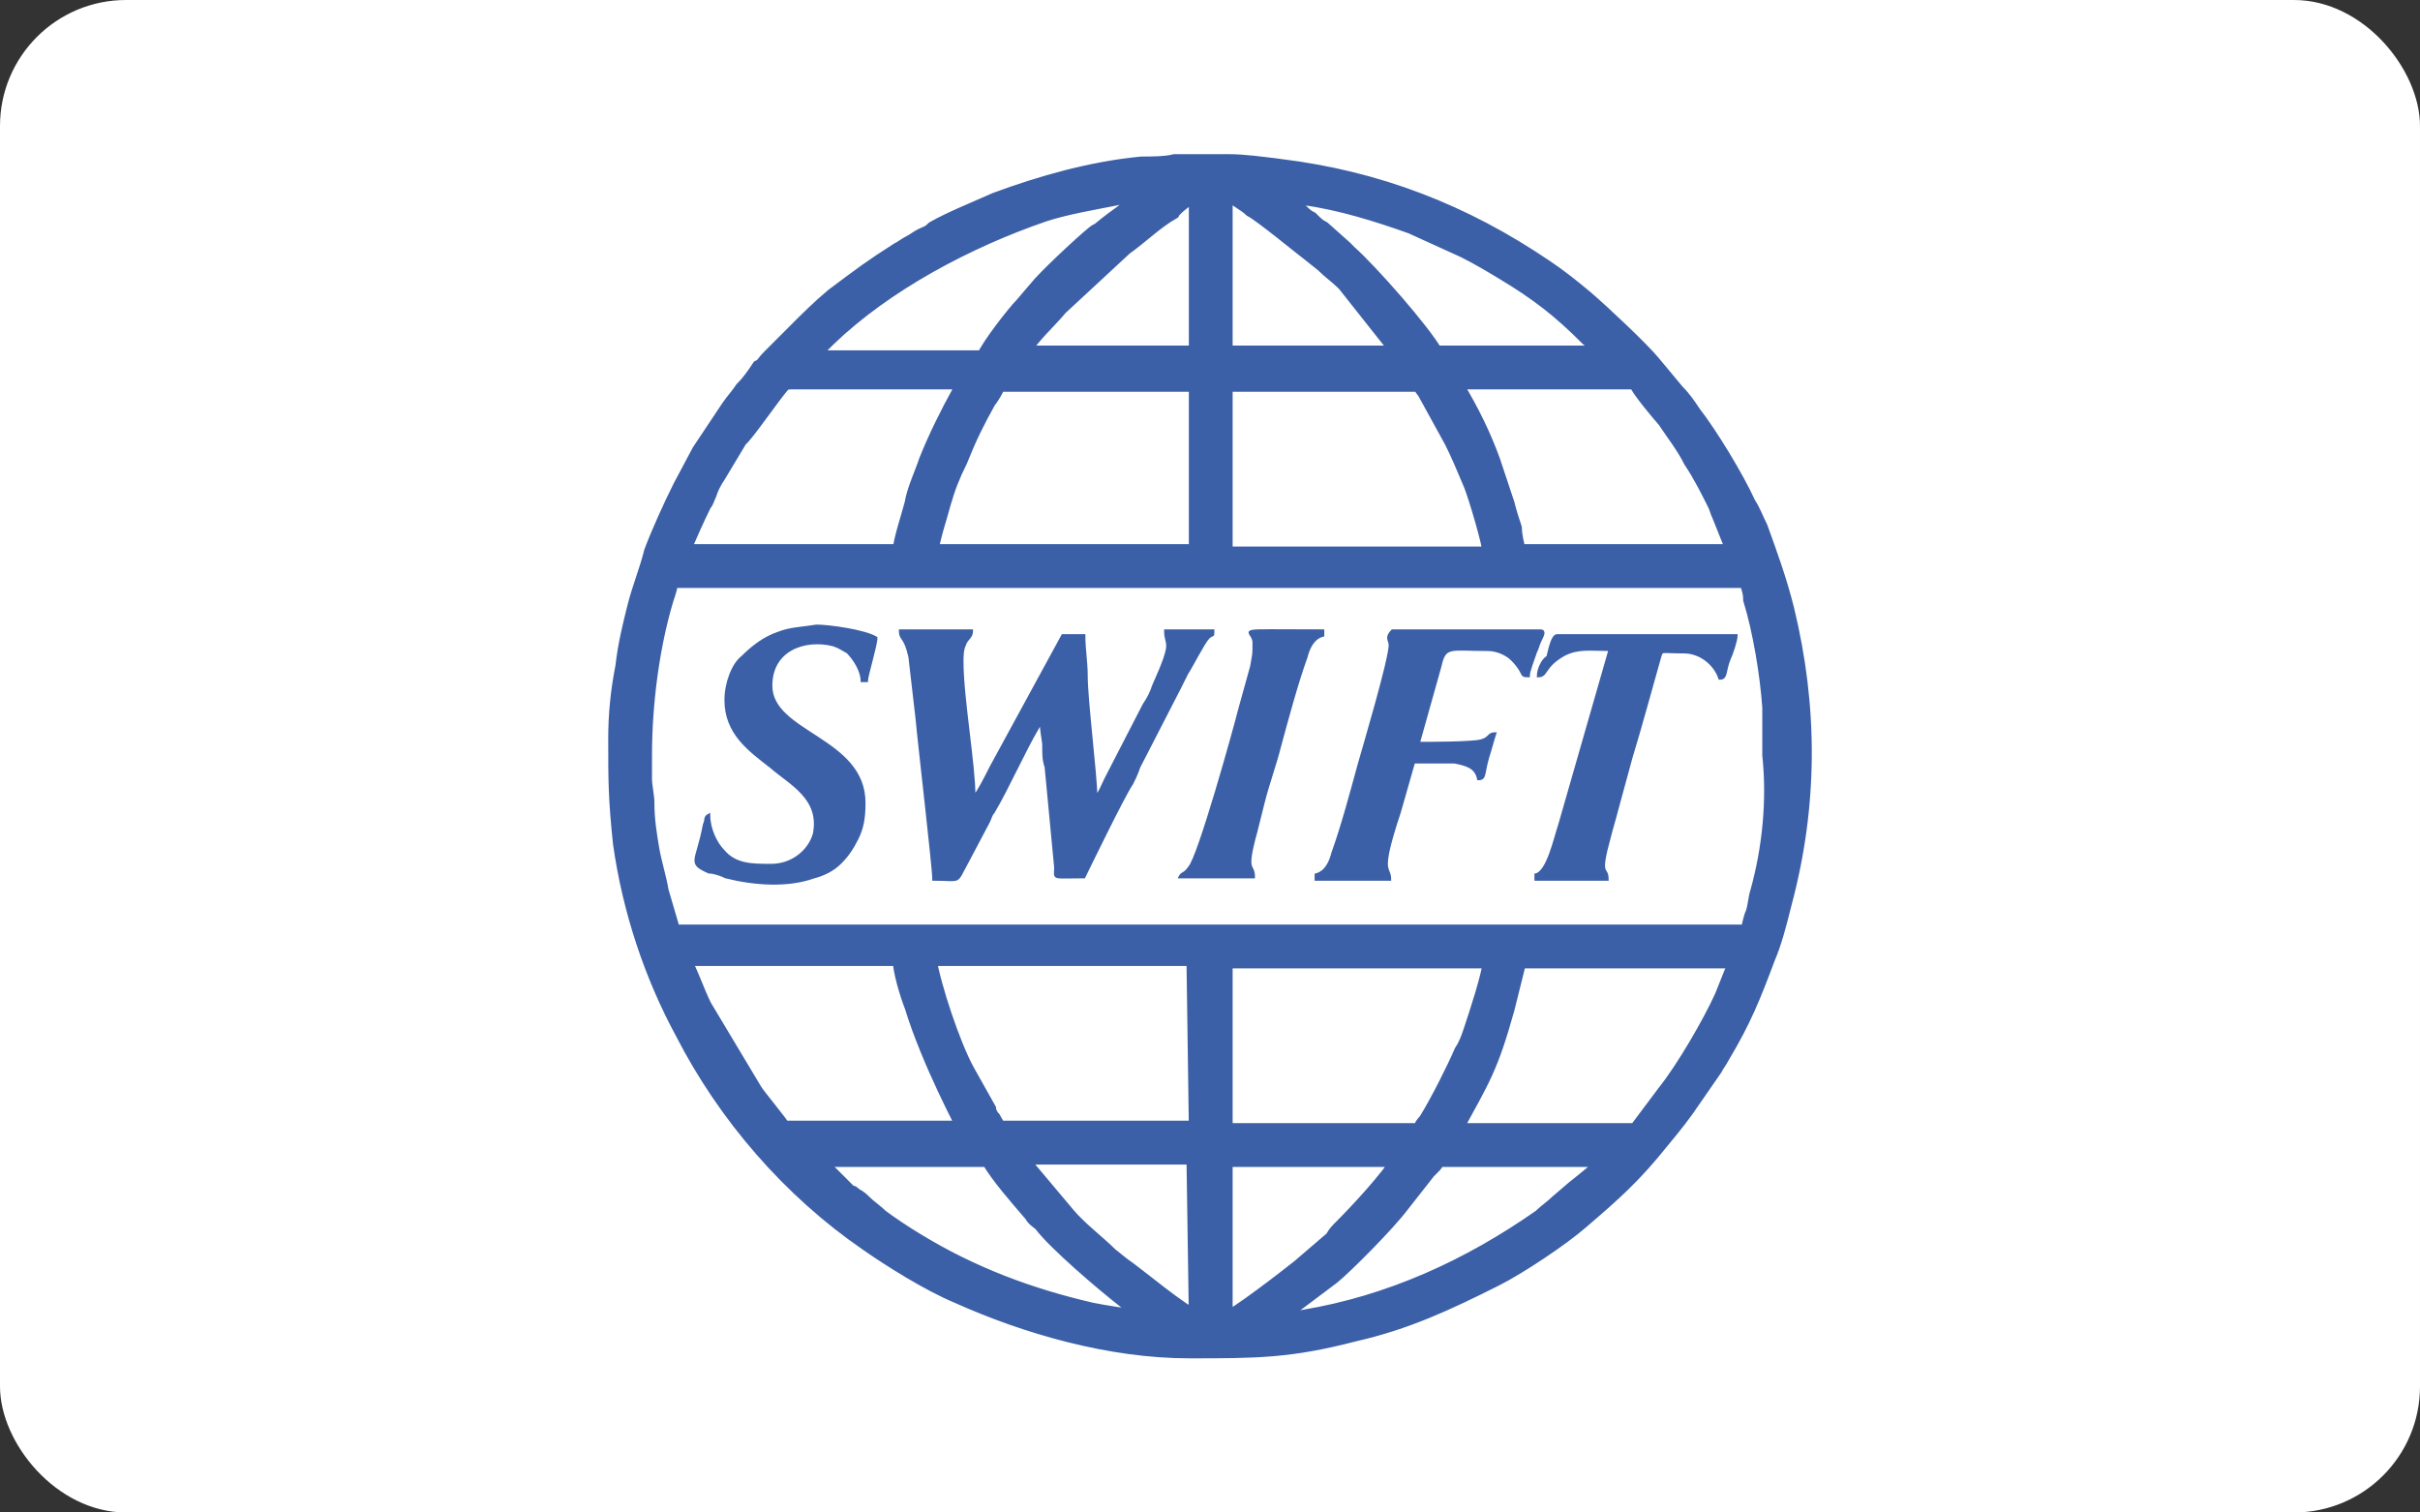
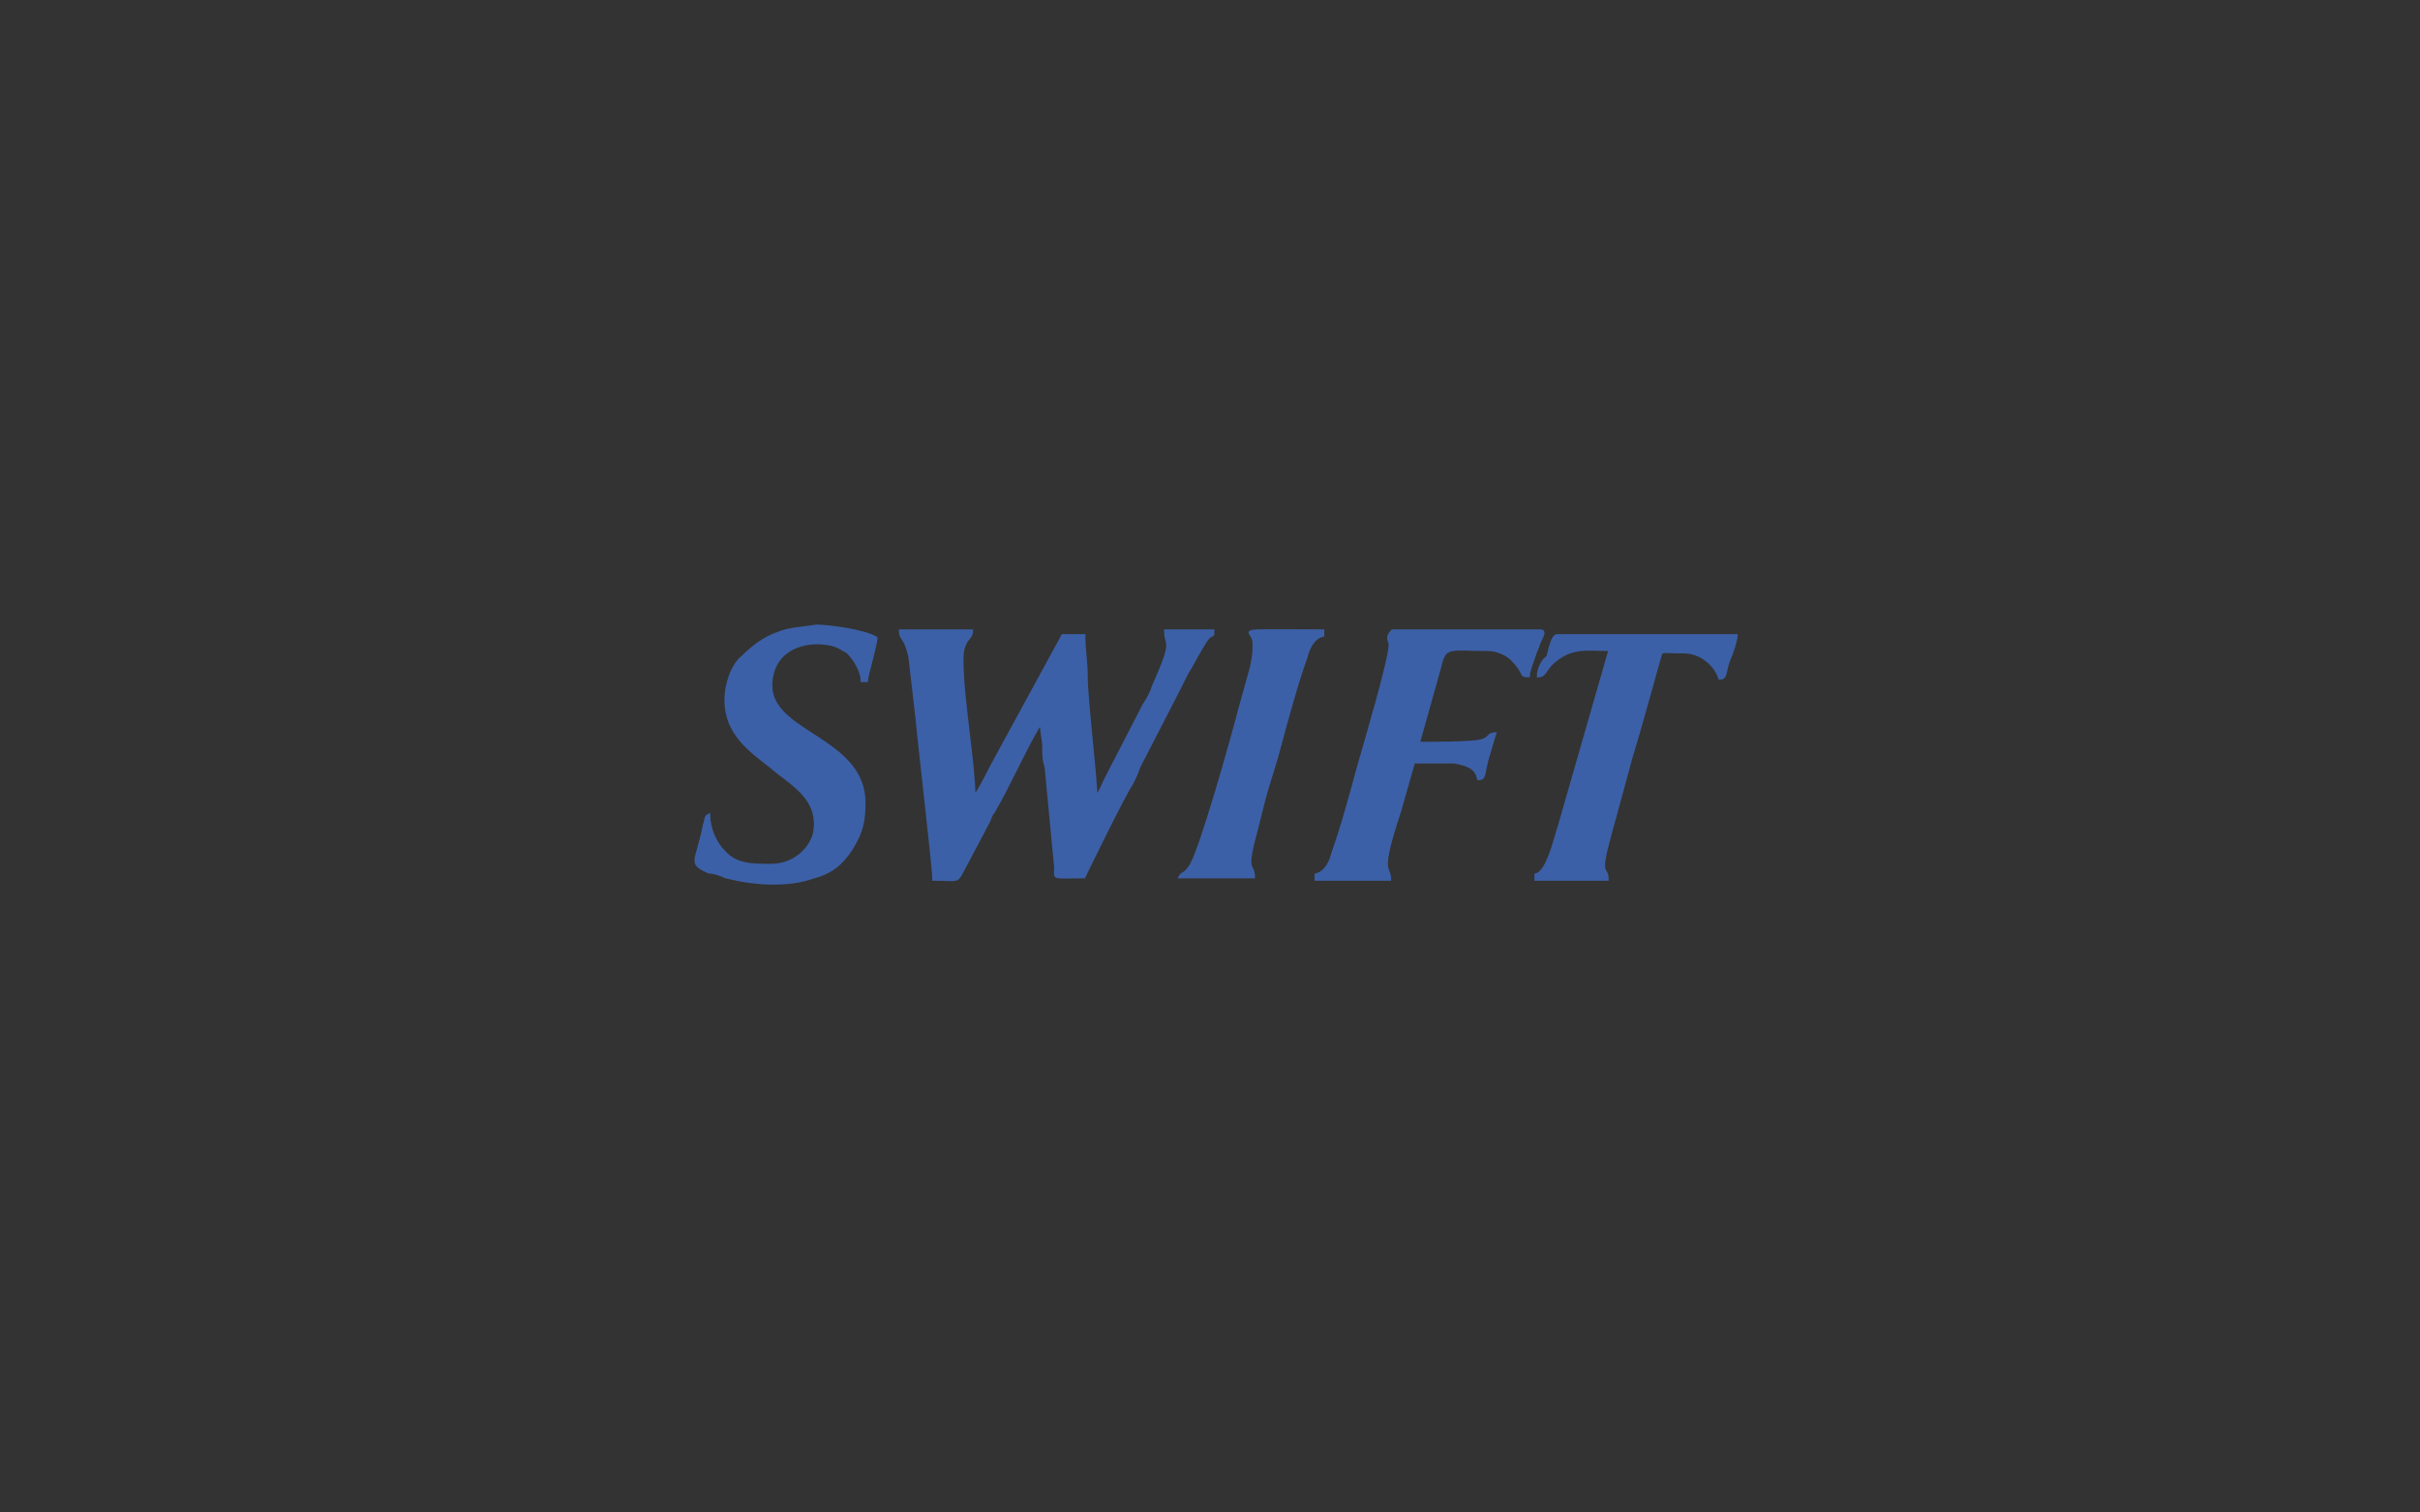
<svg xmlns="http://www.w3.org/2000/svg" width="96" height="60" viewBox="0 0 96 60" fill="none">
  <rect x="0" y="0" width="96" height="60" fill="#333333" stroke="none" />
-   <rect width="96" height="60" rx="5" fill="white" />
  <mask id="path-2-outside-1_1131_373" maskUnits="userSpaceOnUse" x="23.428" y="5.415" width="49" height="49" fill="black">
-     <rect fill="white" x="23.428" y="5.415" width="49" height="49" />
-     <path d="M70.873 24.163C70.588 23.024 70.209 21.98 69.83 20.936C69.641 20.556 69.546 20.272 69.356 19.987C68.882 18.943 67.84 17.235 67.176 16.381C66.987 16.096 66.797 15.811 66.513 15.526L65.565 14.387C65.091 13.818 63.574 12.394 62.911 11.825C62.342 11.35 61.868 10.971 61.299 10.591C58.077 8.408 54.664 7.079 50.778 6.605C50.02 6.51 49.356 6.415 48.693 6.415H46.608C46.228 6.51 45.66 6.51 45.281 6.51C43.29 6.7 41.3 7.269 39.499 7.934C38.646 8.313 37.698 8.693 37.034 9.072C36.845 9.262 36.75 9.262 36.56 9.357C36.371 9.452 36.276 9.547 36.086 9.642C35.897 9.737 35.802 9.832 35.612 9.927C34.57 10.591 34.191 10.876 33.053 11.73C32.484 12.204 32.011 12.679 31.537 13.154L30.494 14.198C30.304 14.387 30.304 14.482 30.115 14.577C29.925 14.862 29.736 15.147 29.451 15.431C29.262 15.716 29.072 15.906 28.883 16.191L27.745 17.899L26.987 19.323C26.608 20.082 26.134 21.126 25.849 21.885C25.66 22.645 25.376 23.309 25.186 24.068C24.996 24.827 24.807 25.587 24.712 26.441C24.523 27.39 24.428 28.339 24.428 29.288C24.428 30.997 24.428 31.661 24.617 33.464C24.996 36.122 25.849 38.684 27.082 40.962C28.788 44.284 31.347 47.226 34.38 49.314C35.328 49.978 36.845 50.927 37.982 51.402C40.731 52.636 44.048 53.585 47.176 53.585C49.83 53.585 51.157 53.585 53.717 52.92C55.802 52.446 57.413 51.687 59.309 50.738C60.257 50.263 61.963 49.124 62.721 48.46C64.048 47.321 64.806 46.657 65.944 45.233C66.418 44.663 66.797 44.189 67.176 43.619L68.029 42.386C68.124 42.196 68.219 42.101 68.314 41.911C69.167 40.487 69.546 39.538 70.114 38.02C70.399 37.355 70.588 36.596 70.778 35.837C71.821 31.946 71.821 28.054 70.873 24.163ZM66.039 16.665C66.418 17.235 66.797 17.709 67.081 18.279C67.46 18.848 67.745 19.418 68.029 19.987C68.124 20.177 68.124 20.272 68.219 20.462L68.598 21.411C68.693 21.601 68.693 21.79 68.787 21.885H60.257C60.162 21.695 60.067 21.126 60.067 20.936C59.972 20.651 59.878 20.367 59.783 19.987L59.214 18.279C58.835 17.235 58.361 16.286 57.792 15.336L57.697 15.147H64.901C64.901 15.336 65.944 16.57 66.039 16.665ZM51.726 7.839C53.148 8.028 54.664 8.503 55.991 8.978L58.077 9.927C58.645 10.211 59.119 10.496 59.593 10.781C61.015 11.635 61.868 12.299 63.005 13.438C63.29 13.628 63.574 13.818 63.764 14.008H56.939C56.465 13.154 54.38 10.781 53.527 10.022L53.337 9.832L52.484 9.072C52.295 8.978 52.2 8.883 52.01 8.693C51.821 8.598 51.726 8.503 51.536 8.313L50.589 7.649C50.968 7.744 51.347 7.839 51.726 7.839ZM48.598 7.649C48.693 7.649 49.451 8.123 49.641 8.313C50.02 8.503 51.631 9.832 52.01 10.117L52.484 10.496C52.769 10.781 53.053 10.971 53.337 11.255L55.517 14.008H48.598V7.649ZM48.598 15.242H56.37C56.37 15.431 56.465 15.431 56.56 15.621L57.603 17.519C57.887 18.089 58.077 18.563 58.361 19.228C58.551 19.702 59.119 21.601 59.119 21.98H48.598V15.242ZM47.461 7.649V14.008H40.541C40.92 13.343 41.584 12.774 42.058 12.204L44.617 9.832C45.281 9.357 45.849 8.788 46.513 8.408C46.608 8.218 47.271 7.744 47.461 7.649ZM47.461 15.242V21.885H36.939C36.939 21.506 37.319 20.367 37.413 19.987C37.603 19.323 37.792 18.848 38.077 18.279C38.456 17.33 38.74 16.76 39.214 15.906C39.309 15.811 39.593 15.336 39.593 15.242H47.461ZM32.579 13.723L32.864 13.438C35.139 11.255 38.361 9.547 41.394 8.503C42.247 8.218 43.385 8.028 44.333 7.839C44.712 7.744 45.091 7.744 45.47 7.744C45.091 8.028 44.238 8.598 43.669 9.072C43.574 9.167 43.48 9.167 43.385 9.262C42.911 9.642 41.394 11.066 41.11 11.445L40.541 12.11C40.257 12.394 39.214 13.723 39.025 14.198H32.295C32.39 13.913 32.484 13.818 32.579 13.723ZM27.935 19.987C28.03 19.892 28.03 19.797 28.124 19.607C28.219 19.323 28.314 19.133 28.503 18.848L29.357 17.424C29.546 17.33 30.778 15.526 31.063 15.242C31.157 15.147 31.252 15.147 31.537 15.147H38.266C38.266 15.242 38.172 15.431 38.077 15.526C37.603 16.381 37.129 17.33 36.75 18.279C36.56 18.848 36.276 19.418 36.181 19.987C36.086 20.367 35.707 21.506 35.707 21.885H27.082C27.271 21.411 27.65 20.556 27.935 19.987ZM31.063 44.758C31.063 44.663 30.02 43.43 29.925 43.24L27.935 39.918C27.65 39.349 27.366 38.494 27.082 38.02H35.707C35.707 38.494 35.992 39.443 36.181 39.918C36.845 42.101 38.266 44.758 38.266 44.758H31.063ZM43.29 51.971C40.826 51.402 38.551 50.548 36.371 49.219C35.897 48.934 35.328 48.555 34.949 48.27C34.759 48.08 34.475 47.89 34.285 47.7C34.191 47.606 34.096 47.511 33.906 47.416C33.812 47.321 33.812 47.321 33.717 47.321L33.527 47.131L33.243 46.846L32.958 46.562C32.769 46.372 32.484 46.182 32.39 45.992H39.214C39.593 46.657 40.352 47.511 40.92 48.175C41.015 48.365 41.205 48.46 41.3 48.555C41.868 49.314 43.764 50.927 44.617 51.592L45.565 52.256C44.807 52.256 43.764 52.066 43.29 51.971ZM47.461 52.256C46.987 52.161 45.091 50.548 44.522 50.168L44.048 49.788C43.574 49.314 42.816 48.745 42.342 48.175L40.826 46.372C40.731 46.182 40.636 46.087 40.447 45.897H47.366L47.461 52.256ZM47.461 44.758H39.593C39.593 44.663 39.499 44.569 39.404 44.379C39.309 44.284 39.214 44.094 39.214 43.999L38.361 42.48C37.792 41.437 37.034 39.159 36.845 38.02H47.366L47.461 44.758ZM55.517 45.992C55.044 46.751 53.906 47.985 53.243 48.65C53.053 48.839 52.958 48.934 52.863 49.124L51.536 50.263C51.062 50.643 48.977 52.256 48.598 52.351V45.992H55.517ZM48.598 44.758V38.115H59.119C59.119 38.589 58.551 40.298 58.361 40.867C58.266 41.152 58.171 41.437 57.982 41.721C57.697 42.386 57.034 43.714 56.56 44.474C56.465 44.569 56.37 44.663 56.37 44.853H48.598V44.758ZM62.437 47.131L61.773 47.7C61.584 47.89 61.299 48.08 61.11 48.27C58.266 50.263 55.138 51.687 51.726 52.256C51.347 52.351 50.968 52.351 50.589 52.351L52.863 50.643C53.337 50.263 55.044 48.555 55.612 47.795L56.655 46.467L56.844 46.277C56.939 46.182 56.939 46.182 57.034 45.992H63.859C63.574 46.182 62.816 46.846 62.437 47.131ZM68.693 38.589L68.314 39.538C67.84 40.582 66.797 42.386 66.039 43.335L64.901 44.853H57.697C58.835 42.765 59.119 42.386 59.783 40.013L60.257 38.115H68.787C68.882 38.21 68.787 38.399 68.693 38.589ZM69.735 35.362C69.641 35.647 69.641 35.932 69.546 36.217C69.451 36.406 69.356 36.881 69.356 36.976H26.703L26.229 35.362C26.134 34.793 25.944 34.223 25.849 33.654C25.755 33.084 25.66 32.515 25.66 31.851C25.66 31.566 25.565 31.186 25.565 30.902V29.953C25.565 27.959 25.849 25.682 26.418 23.783C26.513 23.499 26.608 23.214 26.608 23.024H69.261C69.356 23.214 69.451 23.499 69.451 23.783C69.83 25.017 70.114 26.726 70.209 28.054V29.953C70.399 31.756 70.209 33.654 69.735 35.362Z" />
-   </mask>
-   <path d="M70.873 24.163C70.588 23.024 70.209 21.98 69.83 20.936C69.641 20.556 69.546 20.272 69.356 19.987C68.882 18.943 67.84 17.235 67.176 16.381C66.987 16.096 66.797 15.811 66.513 15.526L65.565 14.387C65.091 13.818 63.574 12.394 62.911 11.825C62.342 11.35 61.868 10.971 61.299 10.591C58.077 8.408 54.664 7.079 50.778 6.605C50.02 6.51 49.356 6.415 48.693 6.415H46.608C46.228 6.51 45.66 6.51 45.281 6.51C43.29 6.7 41.3 7.269 39.499 7.934C38.646 8.313 37.698 8.693 37.034 9.072C36.845 9.262 36.75 9.262 36.56 9.357C36.371 9.452 36.276 9.547 36.086 9.642C35.897 9.737 35.802 9.832 35.612 9.927C34.57 10.591 34.191 10.876 33.053 11.73C32.484 12.204 32.011 12.679 31.537 13.154L30.494 14.198C30.304 14.387 30.304 14.482 30.115 14.577C29.925 14.862 29.736 15.147 29.451 15.431C29.262 15.716 29.072 15.906 28.883 16.191L27.745 17.899L26.987 19.323C26.608 20.082 26.134 21.126 25.849 21.885C25.66 22.645 25.376 23.309 25.186 24.068C24.996 24.827 24.807 25.587 24.712 26.441C24.523 27.39 24.428 28.339 24.428 29.288C24.428 30.997 24.428 31.661 24.617 33.464C24.996 36.122 25.849 38.684 27.082 40.962C28.788 44.284 31.347 47.226 34.38 49.314C35.328 49.978 36.845 50.927 37.982 51.402C40.731 52.636 44.048 53.585 47.176 53.585C49.83 53.585 51.157 53.585 53.717 52.92C55.802 52.446 57.413 51.687 59.309 50.738C60.257 50.263 61.963 49.124 62.721 48.46C64.048 47.321 64.806 46.657 65.944 45.233C66.418 44.663 66.797 44.189 67.176 43.619L68.029 42.386C68.124 42.196 68.219 42.101 68.314 41.911C69.167 40.487 69.546 39.538 70.114 38.02C70.399 37.355 70.588 36.596 70.778 35.837C71.821 31.946 71.821 28.054 70.873 24.163ZM66.039 16.665C66.418 17.235 66.797 17.709 67.081 18.279C67.46 18.848 67.745 19.418 68.029 19.987C68.124 20.177 68.124 20.272 68.219 20.462L68.598 21.411C68.693 21.601 68.693 21.79 68.787 21.885H60.257C60.162 21.695 60.067 21.126 60.067 20.936C59.972 20.651 59.878 20.367 59.783 19.987L59.214 18.279C58.835 17.235 58.361 16.286 57.792 15.336L57.697 15.147H64.901C64.901 15.336 65.944 16.57 66.039 16.665ZM51.726 7.839C53.148 8.028 54.664 8.503 55.991 8.978L58.077 9.927C58.645 10.211 59.119 10.496 59.593 10.781C61.015 11.635 61.868 12.299 63.005 13.438C63.29 13.628 63.574 13.818 63.764 14.008H56.939C56.465 13.154 54.38 10.781 53.527 10.022L53.337 9.832L52.484 9.072C52.295 8.978 52.2 8.883 52.01 8.693C51.821 8.598 51.726 8.503 51.536 8.313L50.589 7.649C50.968 7.744 51.347 7.839 51.726 7.839ZM48.598 7.649C48.693 7.649 49.451 8.123 49.641 8.313C50.02 8.503 51.631 9.832 52.01 10.117L52.484 10.496C52.769 10.781 53.053 10.971 53.337 11.255L55.517 14.008H48.598V7.649ZM48.598 15.242H56.37C56.37 15.431 56.465 15.431 56.56 15.621L57.603 17.519C57.887 18.089 58.077 18.563 58.361 19.228C58.551 19.702 59.119 21.601 59.119 21.98H48.598V15.242ZM47.461 7.649V14.008H40.541C40.92 13.343 41.584 12.774 42.058 12.204L44.617 9.832C45.281 9.357 45.849 8.788 46.513 8.408C46.608 8.218 47.271 7.744 47.461 7.649ZM47.461 15.242V21.885H36.939C36.939 21.506 37.319 20.367 37.413 19.987C37.603 19.323 37.792 18.848 38.077 18.279C38.456 17.33 38.74 16.76 39.214 15.906C39.309 15.811 39.593 15.336 39.593 15.242H47.461ZM32.579 13.723L32.864 13.438C35.139 11.255 38.361 9.547 41.394 8.503C42.247 8.218 43.385 8.028 44.333 7.839C44.712 7.744 45.091 7.744 45.47 7.744C45.091 8.028 44.238 8.598 43.669 9.072C43.574 9.167 43.48 9.167 43.385 9.262C42.911 9.642 41.394 11.066 41.11 11.445L40.541 12.11C40.257 12.394 39.214 13.723 39.025 14.198H32.295C32.39 13.913 32.484 13.818 32.579 13.723ZM27.935 19.987C28.03 19.892 28.03 19.797 28.124 19.607C28.219 19.323 28.314 19.133 28.503 18.848L29.357 17.424C29.546 17.33 30.778 15.526 31.063 15.242C31.157 15.147 31.252 15.147 31.537 15.147H38.266C38.266 15.242 38.172 15.431 38.077 15.526C37.603 16.381 37.129 17.33 36.75 18.279C36.56 18.848 36.276 19.418 36.181 19.987C36.086 20.367 35.707 21.506 35.707 21.885H27.082C27.271 21.411 27.65 20.556 27.935 19.987ZM31.063 44.758C31.063 44.663 30.02 43.43 29.925 43.24L27.935 39.918C27.65 39.349 27.366 38.494 27.082 38.02H35.707C35.707 38.494 35.992 39.443 36.181 39.918C36.845 42.101 38.266 44.758 38.266 44.758H31.063ZM43.29 51.971C40.826 51.402 38.551 50.548 36.371 49.219C35.897 48.934 35.328 48.555 34.949 48.27C34.759 48.08 34.475 47.89 34.285 47.7C34.191 47.606 34.096 47.511 33.906 47.416C33.812 47.321 33.812 47.321 33.717 47.321L33.527 47.131L33.243 46.846L32.958 46.562C32.769 46.372 32.484 46.182 32.39 45.992H39.214C39.593 46.657 40.352 47.511 40.92 48.175C41.015 48.365 41.205 48.46 41.3 48.555C41.868 49.314 43.764 50.927 44.617 51.592L45.565 52.256C44.807 52.256 43.764 52.066 43.29 51.971ZM47.461 52.256C46.987 52.161 45.091 50.548 44.522 50.168L44.048 49.788C43.574 49.314 42.816 48.745 42.342 48.175L40.826 46.372C40.731 46.182 40.636 46.087 40.447 45.897H47.366L47.461 52.256ZM47.461 44.758H39.593C39.593 44.663 39.499 44.569 39.404 44.379C39.309 44.284 39.214 44.094 39.214 43.999L38.361 42.48C37.792 41.437 37.034 39.159 36.845 38.02H47.366L47.461 44.758ZM55.517 45.992C55.044 46.751 53.906 47.985 53.243 48.65C53.053 48.839 52.958 48.934 52.863 49.124L51.536 50.263C51.062 50.643 48.977 52.256 48.598 52.351V45.992H55.517ZM48.598 44.758V38.115H59.119C59.119 38.589 58.551 40.298 58.361 40.867C58.266 41.152 58.171 41.437 57.982 41.721C57.697 42.386 57.034 43.714 56.56 44.474C56.465 44.569 56.37 44.663 56.37 44.853H48.598V44.758ZM62.437 47.131L61.773 47.7C61.584 47.89 61.299 48.08 61.11 48.27C58.266 50.263 55.138 51.687 51.726 52.256C51.347 52.351 50.968 52.351 50.589 52.351L52.863 50.643C53.337 50.263 55.044 48.555 55.612 47.795L56.655 46.467L56.844 46.277C56.939 46.182 56.939 46.182 57.034 45.992H63.859C63.574 46.182 62.816 46.846 62.437 47.131ZM68.693 38.589L68.314 39.538C67.84 40.582 66.797 42.386 66.039 43.335L64.901 44.853H57.697C58.835 42.765 59.119 42.386 59.783 40.013L60.257 38.115H68.787C68.882 38.21 68.787 38.399 68.693 38.589ZM69.735 35.362C69.641 35.647 69.641 35.932 69.546 36.217C69.451 36.406 69.356 36.881 69.356 36.976H26.703L26.229 35.362C26.134 34.793 25.944 34.223 25.849 33.654C25.755 33.084 25.66 32.515 25.66 31.851C25.66 31.566 25.565 31.186 25.565 30.902V29.953C25.565 27.959 25.849 25.682 26.418 23.783C26.513 23.499 26.608 23.214 26.608 23.024H69.261C69.356 23.214 69.451 23.499 69.451 23.783C69.83 25.017 70.114 26.726 70.209 28.054V29.953C70.399 31.756 70.209 33.654 69.735 35.362Z" fill="#3C60A7" />
-   <path d="M70.873 24.163C70.588 23.024 70.209 21.98 69.83 20.936C69.641 20.556 69.546 20.272 69.356 19.987C68.882 18.943 67.84 17.235 67.176 16.381C66.987 16.096 66.797 15.811 66.513 15.526L65.565 14.387C65.091 13.818 63.574 12.394 62.911 11.825C62.342 11.35 61.868 10.971 61.299 10.591C58.077 8.408 54.664 7.079 50.778 6.605C50.02 6.51 49.356 6.415 48.693 6.415H46.608C46.228 6.51 45.66 6.51 45.281 6.51C43.29 6.7 41.3 7.269 39.499 7.934C38.646 8.313 37.698 8.693 37.034 9.072C36.845 9.262 36.75 9.262 36.56 9.357C36.371 9.452 36.276 9.547 36.086 9.642C35.897 9.737 35.802 9.832 35.612 9.927C34.57 10.591 34.191 10.876 33.053 11.73C32.484 12.204 32.011 12.679 31.537 13.154L30.494 14.198C30.304 14.387 30.304 14.482 30.115 14.577C29.925 14.862 29.736 15.147 29.451 15.431C29.262 15.716 29.072 15.906 28.883 16.191L27.745 17.899L26.987 19.323C26.608 20.082 26.134 21.126 25.849 21.885C25.66 22.645 25.376 23.309 25.186 24.068C24.996 24.827 24.807 25.587 24.712 26.441C24.523 27.39 24.428 28.339 24.428 29.288C24.428 30.997 24.428 31.661 24.617 33.464C24.996 36.122 25.849 38.684 27.082 40.962C28.788 44.284 31.347 47.226 34.38 49.314C35.328 49.978 36.845 50.927 37.982 51.402C40.731 52.636 44.048 53.585 47.176 53.585C49.83 53.585 51.157 53.585 53.717 52.92C55.802 52.446 57.413 51.687 59.309 50.738C60.257 50.263 61.963 49.124 62.721 48.46C64.048 47.321 64.806 46.657 65.944 45.233C66.418 44.663 66.797 44.189 67.176 43.619L68.029 42.386C68.124 42.196 68.219 42.101 68.314 41.911C69.167 40.487 69.546 39.538 70.114 38.02C70.399 37.355 70.588 36.596 70.778 35.837C71.821 31.946 71.821 28.054 70.873 24.163ZM66.039 16.665C66.418 17.235 66.797 17.709 67.081 18.279C67.46 18.848 67.745 19.418 68.029 19.987C68.124 20.177 68.124 20.272 68.219 20.462L68.598 21.411C68.693 21.601 68.693 21.79 68.787 21.885H60.257C60.162 21.695 60.067 21.126 60.067 20.936C59.972 20.651 59.878 20.367 59.783 19.987L59.214 18.279C58.835 17.235 58.361 16.286 57.792 15.336L57.697 15.147H64.901C64.901 15.336 65.944 16.57 66.039 16.665ZM51.726 7.839C53.148 8.028 54.664 8.503 55.991 8.978L58.077 9.927C58.645 10.211 59.119 10.496 59.593 10.781C61.015 11.635 61.868 12.299 63.005 13.438C63.29 13.628 63.574 13.818 63.764 14.008H56.939C56.465 13.154 54.38 10.781 53.527 10.022L53.337 9.832L52.484 9.072C52.295 8.978 52.2 8.883 52.01 8.693C51.821 8.598 51.726 8.503 51.536 8.313L50.589 7.649C50.968 7.744 51.347 7.839 51.726 7.839ZM48.598 7.649C48.693 7.649 49.451 8.123 49.641 8.313C50.02 8.503 51.631 9.832 52.01 10.117L52.484 10.496C52.769 10.781 53.053 10.971 53.337 11.255L55.517 14.008H48.598V7.649ZM48.598 15.242H56.37C56.37 15.431 56.465 15.431 56.56 15.621L57.603 17.519C57.887 18.089 58.077 18.563 58.361 19.228C58.551 19.702 59.119 21.601 59.119 21.98H48.598V15.242ZM47.461 7.649V14.008H40.541C40.92 13.343 41.584 12.774 42.058 12.204L44.617 9.832C45.281 9.357 45.849 8.788 46.513 8.408C46.608 8.218 47.271 7.744 47.461 7.649ZM47.461 15.242V21.885H36.939C36.939 21.506 37.319 20.367 37.413 19.987C37.603 19.323 37.792 18.848 38.077 18.279C38.456 17.33 38.74 16.76 39.214 15.906C39.309 15.811 39.593 15.336 39.593 15.242H47.461ZM32.579 13.723L32.864 13.438C35.139 11.255 38.361 9.547 41.394 8.503C42.247 8.218 43.385 8.028 44.333 7.839C44.712 7.744 45.091 7.744 45.47 7.744C45.091 8.028 44.238 8.598 43.669 9.072C43.574 9.167 43.48 9.167 43.385 9.262C42.911 9.642 41.394 11.066 41.11 11.445L40.541 12.11C40.257 12.394 39.214 13.723 39.025 14.198H32.295C32.39 13.913 32.484 13.818 32.579 13.723ZM27.935 19.987C28.03 19.892 28.03 19.797 28.124 19.607C28.219 19.323 28.314 19.133 28.503 18.848L29.357 17.424C29.546 17.33 30.778 15.526 31.063 15.242C31.157 15.147 31.252 15.147 31.537 15.147H38.266C38.266 15.242 38.172 15.431 38.077 15.526C37.603 16.381 37.129 17.33 36.75 18.279C36.56 18.848 36.276 19.418 36.181 19.987C36.086 20.367 35.707 21.506 35.707 21.885H27.082C27.271 21.411 27.65 20.556 27.935 19.987ZM31.063 44.758C31.063 44.663 30.02 43.43 29.925 43.24L27.935 39.918C27.65 39.349 27.366 38.494 27.082 38.02H35.707C35.707 38.494 35.992 39.443 36.181 39.918C36.845 42.101 38.266 44.758 38.266 44.758H31.063ZM43.29 51.971C40.826 51.402 38.551 50.548 36.371 49.219C35.897 48.934 35.328 48.555 34.949 48.27C34.759 48.08 34.475 47.89 34.285 47.7C34.191 47.606 34.096 47.511 33.906 47.416C33.812 47.321 33.812 47.321 33.717 47.321L33.527 47.131L33.243 46.846L32.958 46.562C32.769 46.372 32.484 46.182 32.39 45.992H39.214C39.593 46.657 40.352 47.511 40.92 48.175C41.015 48.365 41.205 48.46 41.3 48.555C41.868 49.314 43.764 50.927 44.617 51.592L45.565 52.256C44.807 52.256 43.764 52.066 43.29 51.971ZM47.461 52.256C46.987 52.161 45.091 50.548 44.522 50.168L44.048 49.788C43.574 49.314 42.816 48.745 42.342 48.175L40.826 46.372C40.731 46.182 40.636 46.087 40.447 45.897H47.366L47.461 52.256ZM47.461 44.758H39.593C39.593 44.663 39.499 44.569 39.404 44.379C39.309 44.284 39.214 44.094 39.214 43.999L38.361 42.48C37.792 41.437 37.034 39.159 36.845 38.02H47.366L47.461 44.758ZM55.517 45.992C55.044 46.751 53.906 47.985 53.243 48.65C53.053 48.839 52.958 48.934 52.863 49.124L51.536 50.263C51.062 50.643 48.977 52.256 48.598 52.351V45.992H55.517ZM48.598 44.758V38.115H59.119C59.119 38.589 58.551 40.298 58.361 40.867C58.266 41.152 58.171 41.437 57.982 41.721C57.697 42.386 57.034 43.714 56.56 44.474C56.465 44.569 56.37 44.663 56.37 44.853H48.598V44.758ZM62.437 47.131L61.773 47.7C61.584 47.89 61.299 48.08 61.11 48.27C58.266 50.263 55.138 51.687 51.726 52.256C51.347 52.351 50.968 52.351 50.589 52.351L52.863 50.643C53.337 50.263 55.044 48.555 55.612 47.795L56.655 46.467L56.844 46.277C56.939 46.182 56.939 46.182 57.034 45.992H63.859C63.574 46.182 62.816 46.846 62.437 47.131ZM68.693 38.589L68.314 39.538C67.84 40.582 66.797 42.386 66.039 43.335L64.901 44.853H57.697C58.835 42.765 59.119 42.386 59.783 40.013L60.257 38.115H68.787C68.882 38.21 68.787 38.399 68.693 38.589ZM69.735 35.362C69.641 35.647 69.641 35.932 69.546 36.217C69.451 36.406 69.356 36.881 69.356 36.976H26.703L26.229 35.362C26.134 34.793 25.944 34.223 25.849 33.654C25.755 33.084 25.66 32.515 25.66 31.851C25.66 31.566 25.565 31.186 25.565 30.902V29.953C25.565 27.959 25.849 25.682 26.418 23.783C26.513 23.499 26.608 23.214 26.608 23.024H69.261C69.356 23.214 69.451 23.499 69.451 23.783C69.83 25.017 70.114 26.726 70.209 28.054V29.953C70.399 31.756 70.209 33.654 69.735 35.362Z" stroke="#3C60A7" stroke-width="0.6" mask="url(#path-2-outside-1_1131_373)" />
+     </mask>
  <path d="M37.034 34.888C38.172 34.888 37.887 35.078 38.361 34.223L39.214 32.61C39.309 32.42 39.309 32.325 39.404 32.23C39.972 31.281 40.636 29.763 41.205 28.814L41.3 28.719C41.3 29.003 41.394 29.383 41.394 29.573C41.394 29.953 41.394 30.142 41.489 30.427L41.868 34.413C41.868 34.888 41.679 34.793 43.006 34.793C43.1 34.603 44.617 31.471 44.901 31.091C44.996 30.902 45.091 30.712 45.186 30.427L46.797 27.295L47.081 26.726C47.271 26.441 47.745 25.492 47.934 25.302C48.124 25.112 48.124 25.302 48.124 25.017H46.228C46.228 25.682 46.608 25.302 45.754 27.2C45.66 27.485 45.565 27.675 45.375 27.959L43.859 30.902C43.764 31.091 43.574 31.566 43.48 31.566C43.48 30.807 43.1 27.77 43.1 26.82C43.1 26.251 43.006 25.776 43.006 25.207H42.153L39.309 30.427C39.214 30.617 38.74 31.566 38.645 31.566C38.645 30.332 38.172 27.675 38.172 26.251C38.172 26.061 38.172 25.776 38.266 25.587C38.361 25.302 38.551 25.302 38.551 25.017H35.707C35.707 25.397 35.897 25.207 36.086 26.061L36.371 28.529C36.465 29.573 37.034 34.413 37.034 34.888ZM30.589 27.2C30.589 29.098 34.285 29.288 34.285 31.851C34.285 32.515 34.191 32.895 34.001 33.274C33.811 33.654 33.622 33.939 33.337 34.223C33.053 34.508 32.674 34.698 32.295 34.793C31.252 35.172 29.925 35.078 28.788 34.793C28.598 34.698 28.314 34.603 28.124 34.603C27.271 34.223 27.65 34.223 27.935 32.705C28.029 32.515 27.935 32.42 28.124 32.325C28.124 32.895 28.409 33.464 28.693 33.749C29.167 34.318 29.83 34.318 30.589 34.318C31.442 34.318 32.105 33.749 32.295 33.084C32.579 31.661 31.347 31.091 30.589 30.427C29.736 29.763 28.788 29.098 28.788 27.77C28.788 27.105 29.072 26.346 29.451 26.061C29.83 25.682 30.304 25.302 30.873 25.112C31.347 24.922 31.821 24.922 32.39 24.827C32.864 24.827 34.285 25.017 34.759 25.302C34.759 25.587 34.38 26.82 34.38 27.01H34.191C34.191 26.631 33.906 26.156 33.622 25.871C33.432 25.776 33.337 25.682 33.053 25.587C31.916 25.302 30.589 25.776 30.589 27.2ZM55.138 25.587C55.138 26.156 54.096 29.668 53.906 30.332C53.622 31.376 53.242 32.8 52.863 33.844C52.769 34.223 52.579 34.603 52.2 34.698V34.888H55.138C55.138 34.318 54.664 34.793 55.517 32.23L56.086 30.237H57.697C58.171 30.332 58.55 30.427 58.645 30.902C58.93 30.902 58.835 30.712 59.024 30.047C59.119 29.763 59.214 29.383 59.309 29.098C59.024 29.098 59.119 29.288 58.74 29.383C58.361 29.478 56.75 29.478 56.276 29.478L57.129 26.441C57.318 25.587 57.508 25.776 59.024 25.776C59.404 25.776 59.783 25.966 59.972 26.156C60.541 26.726 60.257 26.82 60.636 26.82C60.636 26.631 60.825 26.156 60.92 25.871C61.015 25.682 61.015 25.587 61.11 25.397C61.205 25.207 61.299 25.017 61.11 25.017H55.233C54.949 25.302 55.138 25.397 55.138 25.587ZM61.015 26.82C61.394 26.82 61.205 26.441 62.058 25.966C62.626 25.682 63.1 25.776 63.858 25.776L61.868 32.705C61.678 33.274 61.394 34.603 60.92 34.698V34.888H63.764C63.764 34.318 63.385 34.888 63.858 33.179C63.953 32.8 64.048 32.515 64.143 32.135L64.712 30.047C65.091 28.814 65.47 27.39 65.849 26.061C65.944 25.776 65.849 25.871 66.797 25.871C67.46 25.871 68.029 26.346 68.219 26.915C68.503 26.915 68.408 26.631 68.598 26.156C68.693 25.966 68.882 25.397 68.882 25.207H61.773C61.584 25.207 61.489 25.682 61.394 26.061C61.205 26.156 61.015 26.536 61.015 26.82ZM49.735 25.492C49.735 26.061 49.735 25.871 49.641 26.441L49.167 28.149C48.977 28.909 47.555 34.034 47.176 34.413C46.987 34.698 46.892 34.603 46.797 34.793H49.735C49.735 34.223 49.356 34.698 49.83 32.99L50.115 31.851C50.304 31.091 50.589 30.332 50.778 29.573C51.062 28.529 51.442 27.105 51.821 26.061C51.916 25.682 52.105 25.302 52.484 25.207V25.017C48.598 25.017 49.735 24.922 49.735 25.492Z" fill="#3C60A7" stroke="#3C60A7" stroke-width="0.1" />
</svg>